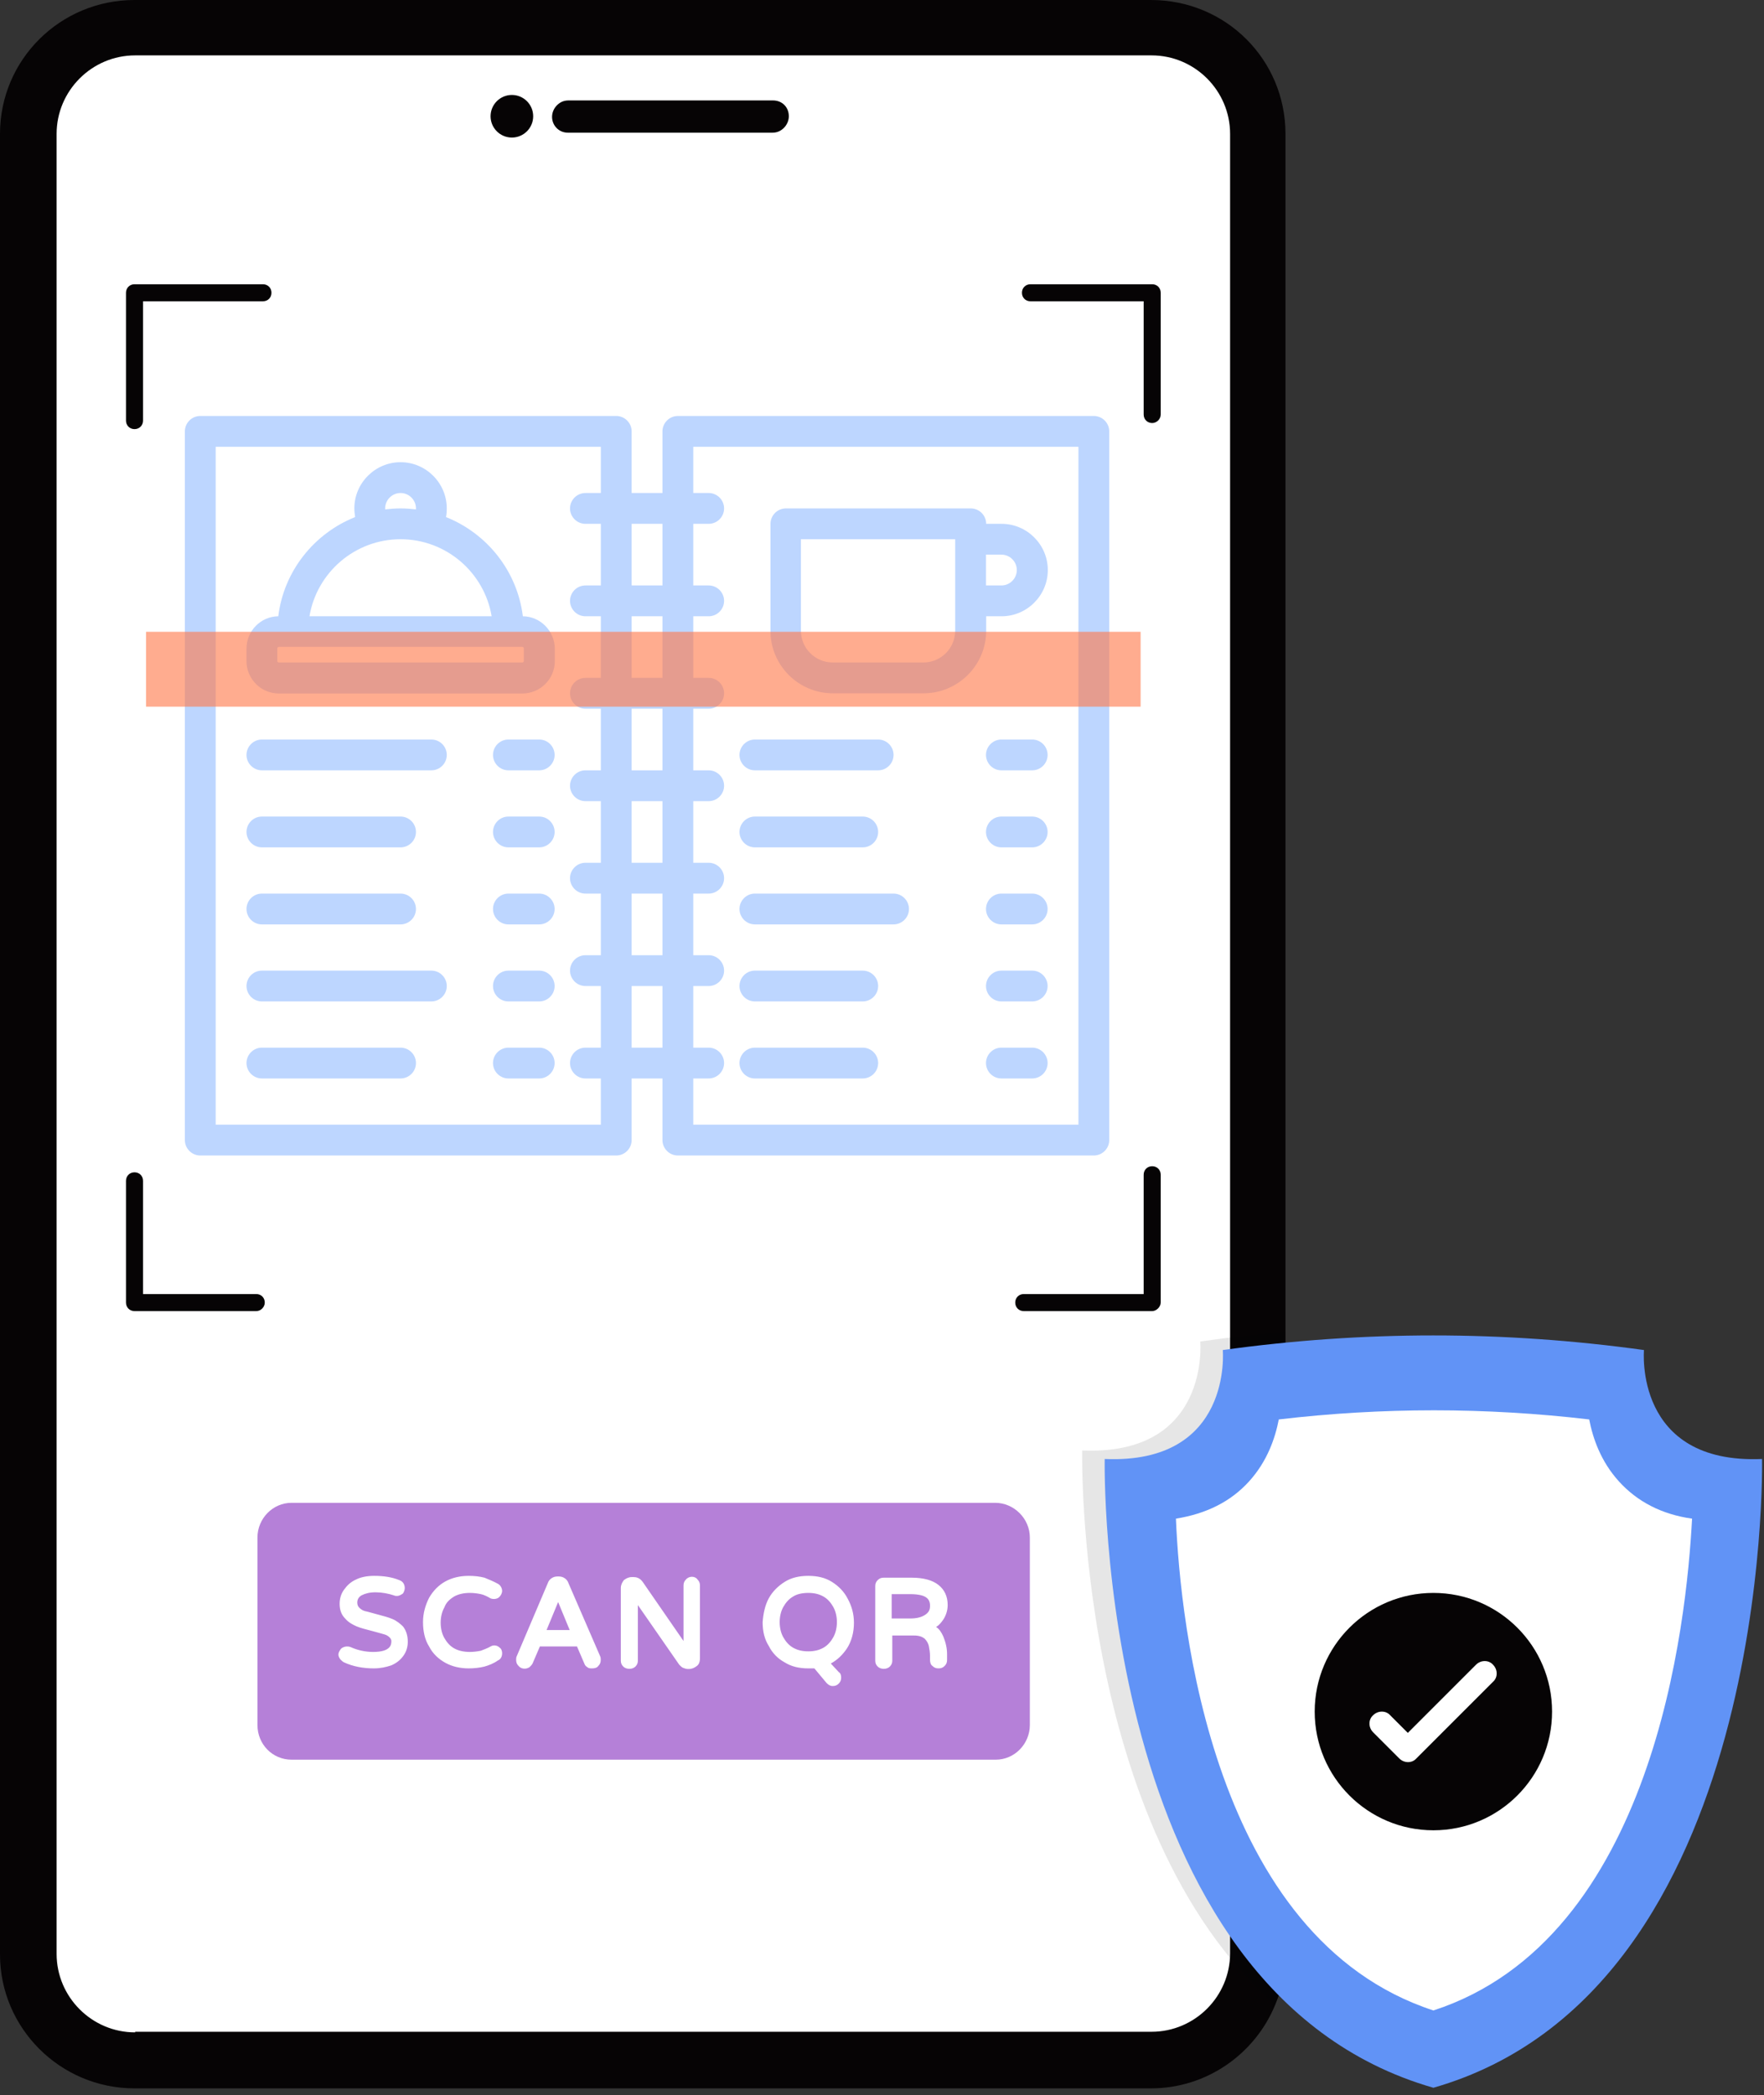
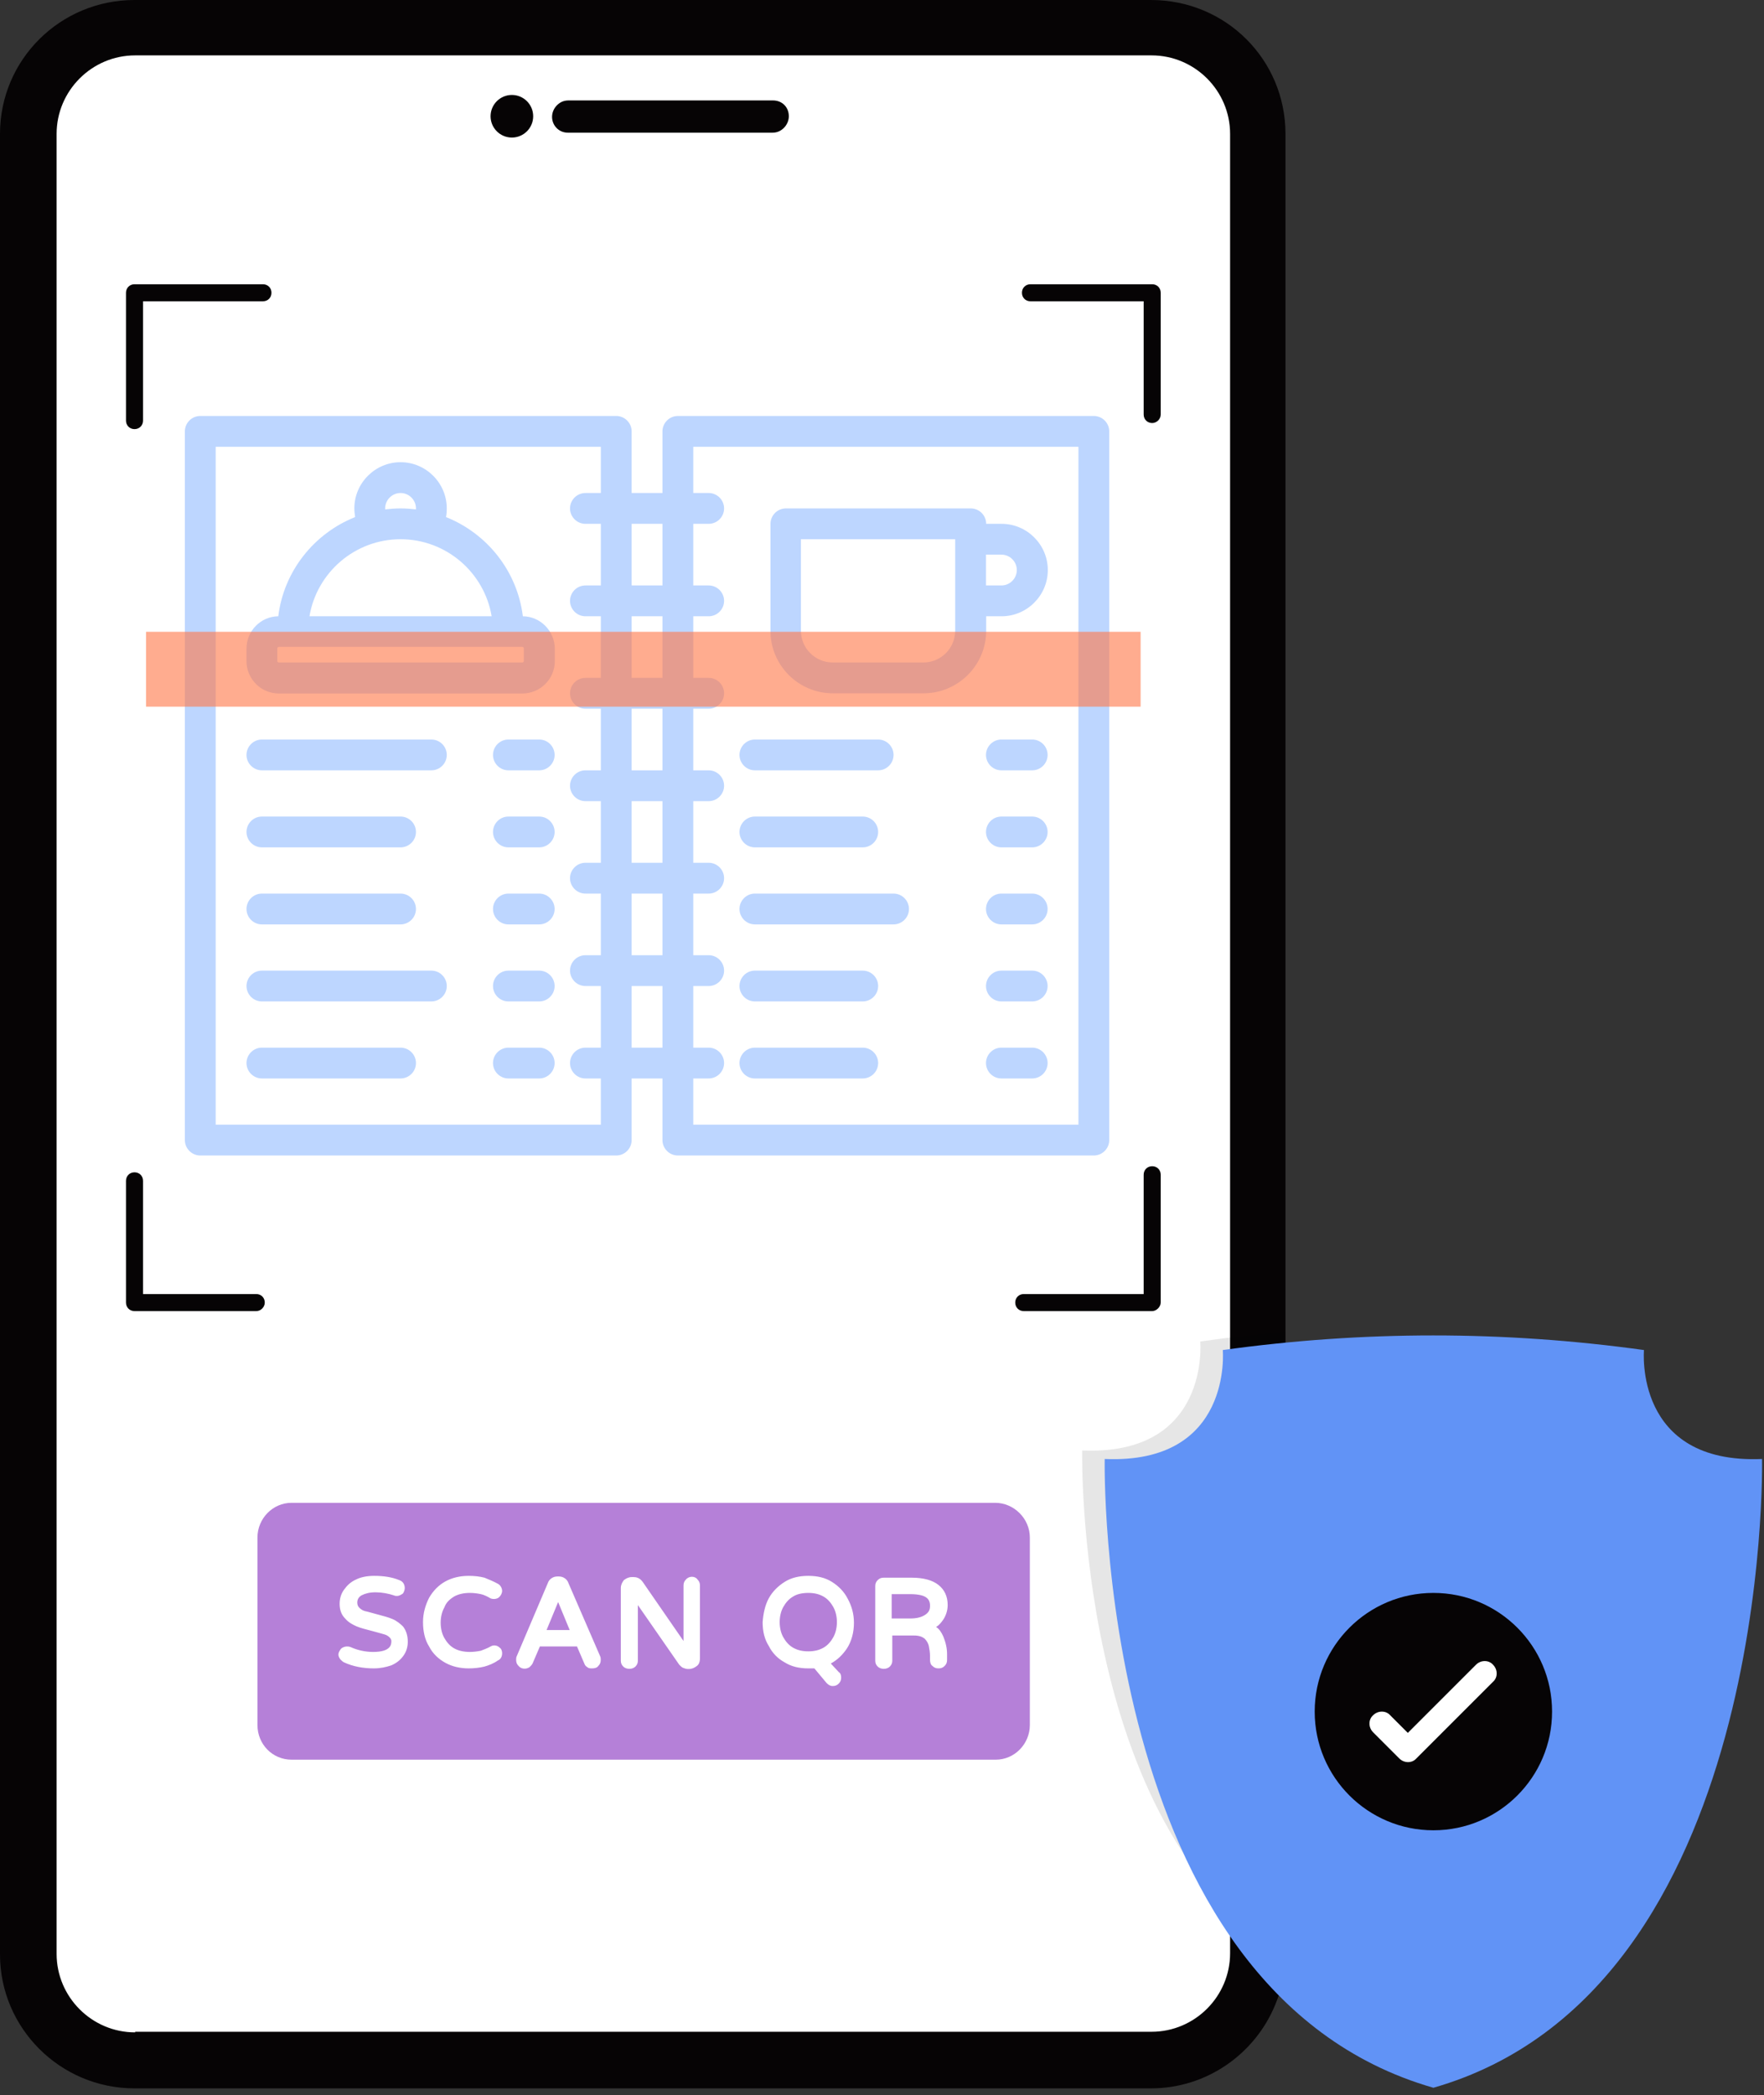
<svg xmlns="http://www.w3.org/2000/svg" width="229" height="272" viewBox="0 0 229 272" fill="none">
  <rect x="0" y="0" width="229" height="272" fill="#333333" stroke="none" />
  <path d="M166.879 17.383V253.638C166.879 256.008 166.405 258.221 165.536 260.275C162.929 266.596 156.686 271.1 149.417 271.1H17.462C7.822 271.1 0 263.278 0 253.717V17.383C0 7.743 7.822 0 17.462 0H149.417C159.136 0 166.879 7.743 166.879 17.383Z" fill="#060405" />
  <path d="M17.541 263.831C11.931 263.831 7.349 259.248 7.349 253.638V17.383C7.349 11.773 11.931 7.19 17.541 7.19H149.496C155.106 7.19 159.689 11.773 159.689 17.383V253.559C159.689 259.169 155.106 263.752 149.496 263.752H17.541V263.831Z" fill="white" />
  <path d="M102.404 15.092C102.404 15.645 102.167 16.198 101.772 16.593C101.377 16.988 100.903 17.225 100.27 17.225H73.721C72.536 17.225 71.667 16.277 71.667 15.171C71.667 14.618 71.904 14.065 72.299 13.67C72.694 13.275 73.168 13.038 73.8 13.038H100.349C101.535 13.038 102.404 13.907 102.404 15.092Z" fill="#060405" />
  <path d="M66.451 17.857C67.978 17.857 69.217 16.619 69.217 15.092C69.217 13.565 67.978 12.326 66.451 12.326C64.924 12.326 63.685 13.565 63.685 15.092C63.685 16.619 64.924 17.857 66.451 17.857Z" fill="#060405" />
  <path d="M142 54H88C86.9 54 86 54.9 86 56V64H82V56C82 54.9 81.1 54 80 54H26C24.9 54 24 54.9 24 56V148C24 149.1 24.9 150 26 150H80C81.1 150 82 149.1 82 148V140H86V148C86 149.1 86.9 150 88 150H142C143.1 150 144 149.1 144 148V56C144 54.9 143.1 54 142 54ZM86 68V76H82V68H86ZM82 112V104H86V112H82ZM86 116V124H82V116H86ZM82 100V92H86V100H82ZM82 88V80H86V88H82ZM78 146H28V58H78V64H76C74.9 64 74 64.9 74 66C74 67.1 74.9 68 76 68H78V76H76C74.9 76 74 76.9 74 78C74 79.1 74.9 80 76 80H78V88H76C74.9 88 74 88.9 74 90C74 91.1 74.9 92 76 92H78V100H76C74.9 100 74 100.9 74 102C74 103.1 74.9 104 76 104H78V112H76C74.9 112 74 112.9 74 114C74 115.1 74.9 116 76 116H78V124H76C74.9 124 74 124.9 74 126C74 127.1 74.9 128 76 128H78V136H76C74.9 136 74 136.9 74 138C74 139.1 74.9 140 76 140H78V146ZM82 136V128H86V136H82ZM140 146H90V140H92C93.1 140 94 139.1 94 138C94 136.9 93.1 136 92 136H90V128H92C93.1 128 94 127.1 94 126C94 124.9 93.1 124 92 124H90V116H92C93.1 116 94 115.1 94 114C94 112.9 93.1 112 92 112H90V104H92C93.1 104 94 103.1 94 102C94 100.9 93.1 100 92 100H90V92H92C93.1 92 94 91.1 94 90C94 88.9 93.1 88 92 88H90V80H92C93.1 80 94 79.1 94 78C94 76.9 93.1 76 92 76H90V68H92C93.1 68 94 67.1 94 66C94 64.9 93.1 64 92 64H90V58H140V146Z" fill="#BDD6FF" />
  <path d="M67.875 80C67.15 74.125 63.225 69.25 57.9 67.125C57.975 66.75 58 66.375 58 66C58 62.7 55.3 60 52 60C48.7 60 46 62.7 46 66C46 66.375 46.05 66.75 46.1 67.125C40.775 69.25 36.85 74.125 36.125 80C33.85 80.025 32 81.9 32 84.2V85.825C32 88.125 33.875 90.025 36.2 90.025H67.825C70.125 90.025 72.025 88.15 72.025 85.825V84.2C72 81.9 70.15 80.025 67.875 80ZM50 66C50 64.9 50.9 64 52 64C53.1 64 54 64.9 54 66C54 66.05 54 66.075 54 66.125C53.35 66.05 52.675 66 52 66C51.325 66 50.675 66.05 50 66.125C50 66.075 50 66.05 50 66ZM52 70C57.925 70 62.875 74.325 63.825 80H40.175C41.125 74.325 46.075 70 52 70ZM68 85.8C68 85.9 67.925 86 67.8 86H36.2C36.1 86 36 85.925 36 85.8V84.175C36 84.075 36.075 83.975 36.2 83.975H38H66H67.8C67.9 83.975 68 84.05 68 84.175V85.8ZM56 96H34C32.9 96 32 96.9 32 98C32 99.1 32.9 100 34 100H56C57.1 100 58 99.1 58 98C58 96.9 57.1 96 56 96ZM34 110H52C53.1 110 54 109.1 54 108C54 106.9 53.1 106 52 106H34C32.9 106 32 106.9 32 108C32 109.1 32.9 110 34 110ZM34 120H52C53.1 120 54 119.1 54 118C54 116.9 53.1 116 52 116H34C32.9 116 32 116.9 32 118C32 119.1 32.9 120 34 120ZM56 126H34C32.9 126 32 126.9 32 128C32 129.1 32.9 130 34 130H56C57.1 130 58 129.1 58 128C58 126.9 57.1 126 56 126ZM52 136H34C32.9 136 32 136.9 32 138C32 139.1 32.9 140 34 140H52C53.1 140 54 139.1 54 138C54 136.9 53.1 136 52 136ZM70 96H66C64.9 96 64 96.9 64 98C64 99.1 64.9 100 66 100H70C71.1 100 72 99.1 72 98C72 96.9 71.1 96 70 96ZM70 106H66C64.9 106 64 106.9 64 108C64 109.1 64.9 110 66 110H70C71.1 110 72 109.1 72 108C72 106.9 71.1 106 70 106ZM70 116H66C64.9 116 64 116.9 64 118C64 119.1 64.9 120 66 120H70C71.1 120 72 119.1 72 118C72 116.9 71.1 116 70 116ZM70 126H66C64.9 126 64 126.9 64 128C64 129.1 64.9 130 66 130H70C71.1 130 72 129.1 72 128C72 126.9 71.1 126 70 126ZM70 136H66C64.9 136 64 136.9 64 138C64 139.1 64.9 140 66 140H70C71.1 140 72 139.1 72 138C72 136.9 71.1 136 70 136ZM108.125 90H119.9C124.375 90 128.025 86.35 128.025 81.875V80H130.025C133.325 80 136.025 77.3 136.025 74C136.025 70.7 133.325 68 130.025 68H128.025C128.025 66.9 127.125 66 126.025 66H102.025C100.925 66 100.025 66.9 100.025 68V81.875C100 86.35 103.65 90 108.125 90ZM130 72C131.1 72 132 72.9 132 74C132 75.1 131.1 76 130 76H128V72H130ZM104 70H124V81.875C124 84.15 122.15 86 119.875 86H108.1C105.825 86 103.975 84.15 103.975 81.875V70H104ZM98 100H114C115.1 100 116 99.1 116 98C116 96.9 115.1 96 114 96H98C96.9 96 96 96.9 96 98C96 99.1 96.9 100 98 100ZM98 110H112C113.1 110 114 109.1 114 108C114 106.9 113.1 106 112 106H98C96.9 106 96 106.9 96 108C96 109.1 96.9 110 98 110ZM98 120H116C117.1 120 118 119.1 118 118C118 116.9 117.1 116 116 116H98C96.9 116 96 116.9 96 118C96 119.1 96.9 120 98 120ZM98 130H112C113.1 130 114 129.1 114 128C114 126.9 113.1 126 112 126H98C96.9 126 96 126.9 96 128C96 129.1 96.9 130 98 130ZM98 140H112C113.1 140 114 139.1 114 138C114 136.9 113.1 136 112 136H98C96.9 136 96 136.9 96 138C96 139.1 96.9 140 98 140ZM134 96H130C128.9 96 128 96.9 128 98C128 99.1 128.9 100 130 100H134C135.1 100 136 99.1 136 98C136 96.9 135.1 96 134 96ZM134 106H130C128.9 106 128 106.9 128 108C128 109.1 128.9 110 130 110H134C135.1 110 136 109.1 136 108C136 106.9 135.1 106 134 106ZM134 116H130C128.9 116 128 116.9 128 118C128 119.1 128.9 120 130 120H134C135.1 120 136 119.1 136 118C136 116.9 135.1 116 134 116ZM134 126H130C128.9 126 128 126.9 128 128C128 129.1 128.9 130 130 130H134C135.1 130 136 129.1 136 128C136 126.9 135.1 126 134 126ZM134 136H130C128.9 136 128 136.9 128 138C128 139.1 128.9 140 130 140H134C135.1 140 136 139.1 136 138C136 136.9 135.1 136 134 136Z" fill="#BDD6FF" />
  <path d="M33.266 170.198H17.463C16.831 170.198 16.356 169.724 16.356 169.092V153.289C16.356 152.657 16.831 152.183 17.463 152.183C18.095 152.183 18.569 152.657 18.569 153.289V167.986H33.266C33.898 167.986 34.372 168.46 34.372 169.092C34.372 169.645 33.898 170.198 33.266 170.198ZM17.463 55.706C16.831 55.706 16.356 55.231 16.356 54.599V38.006C16.356 37.374 16.831 36.9 17.463 36.9H34.135C34.767 36.9 35.241 37.374 35.241 38.006C35.241 38.638 34.767 39.112 34.135 39.112H18.569V54.599C18.569 55.231 18.095 55.706 17.463 55.706ZM149.576 54.916C148.943 54.916 148.469 54.441 148.469 53.809V39.112H133.773C133.14 39.112 132.666 38.638 132.666 38.006C132.666 37.374 133.14 36.9 133.773 36.9H149.576C150.208 36.9 150.682 37.374 150.682 38.006V53.809C150.682 54.441 150.129 54.916 149.576 54.916ZM149.576 170.198H132.903C132.271 170.198 131.797 169.724 131.797 169.092C131.797 168.46 132.271 167.986 132.903 167.986H148.469V152.499C148.469 151.867 148.943 151.393 149.576 151.393C150.208 151.393 150.682 151.867 150.682 152.499V169.092C150.682 169.645 150.129 170.198 149.576 170.198Z" fill="#060405" />
  <g opacity="0.6">
    <path d="M18.964 82.017H148.074V91.736H18.964V82.017Z" fill="#FF7545" />
  </g>
  <path d="M133.693 199.591V223.928C133.693 226.377 131.717 228.432 129.268 228.432H37.848C35.398 228.432 33.423 226.456 33.423 223.928V199.591C33.423 197.142 35.398 195.087 37.848 195.087H129.189C131.638 195.087 133.693 197.142 133.693 199.591Z" fill="#B580D8" />
  <path d="M50.964 210.179C50.411 209.942 49.779 209.784 48.91 209.547C48.278 209.389 47.803 209.231 47.408 209.152C47.092 209.073 46.855 208.915 46.618 208.678C46.46 208.52 46.381 208.283 46.381 208.046C46.381 207.651 46.539 207.335 46.934 207.098C47.408 206.861 47.961 206.703 48.752 206.703C49.542 206.703 50.411 206.861 51.122 207.098C51.28 207.177 51.438 207.177 51.517 207.177C51.833 207.177 52.07 207.019 52.307 206.861C52.465 206.624 52.544 206.387 52.544 206.15C52.544 205.676 52.307 205.28 51.833 205.122C50.885 204.727 49.779 204.569 48.593 204.569C47.645 204.569 46.855 204.727 46.223 205.043C45.512 205.359 45.038 205.834 44.643 206.387C44.248 206.94 44.09 207.572 44.09 208.204C44.09 208.994 44.327 209.626 44.801 210.1C45.196 210.574 45.749 210.891 46.302 211.128C46.855 211.365 47.566 211.523 48.435 211.76C49.068 211.918 49.542 212.076 49.858 212.155C50.174 212.234 50.411 212.392 50.569 212.55C50.727 212.708 50.806 212.866 50.806 213.024C50.806 213.419 50.806 214.446 48.435 214.446C47.408 214.446 46.381 214.209 45.512 213.814C45.117 213.656 44.564 213.735 44.248 214.051C44.09 214.288 43.932 214.525 43.932 214.762C43.932 214.999 44.011 215.157 44.169 215.394C44.327 215.552 44.485 215.71 44.643 215.789C45.828 216.343 47.171 216.58 48.514 216.58C49.384 216.58 50.095 216.422 50.806 216.185C51.517 215.868 51.991 215.473 52.386 214.92C52.781 214.367 52.939 213.735 52.939 213.103C52.939 212.313 52.702 211.602 52.307 211.128C51.991 210.812 51.517 210.416 50.964 210.179ZM58.944 207.256C59.498 206.94 60.209 206.782 60.999 206.782C61.552 206.782 62.026 206.861 62.421 206.94C62.816 207.019 63.29 207.256 63.685 207.493C64.08 207.651 64.633 207.572 64.871 207.256C65.029 207.098 65.187 206.782 65.187 206.545C65.187 206.15 64.95 205.755 64.633 205.597C64.08 205.28 63.448 205.043 62.895 204.806C62.263 204.648 61.631 204.569 60.841 204.569C59.735 204.569 58.707 204.806 57.838 205.28C56.969 205.755 56.258 206.466 55.705 207.414C55.231 208.362 54.915 209.389 54.915 210.574C54.915 211.76 55.152 212.866 55.705 213.735C56.179 214.683 56.969 215.394 57.838 215.868C58.707 216.343 59.735 216.58 60.841 216.58C61.552 216.58 62.263 216.501 62.895 216.343C63.448 216.185 64.08 215.947 64.633 215.552C65.029 215.394 65.187 214.999 65.187 214.604C65.187 214.367 65.108 214.051 64.871 213.893C64.555 213.577 64.08 213.498 63.685 213.735C63.29 213.972 62.816 214.13 62.421 214.288C62.026 214.367 61.552 214.446 60.999 214.446C60.209 214.446 59.498 214.288 58.944 213.972C58.391 213.656 57.996 213.182 57.68 212.629C57.364 212.076 57.206 211.365 57.206 210.653C57.206 209.942 57.364 209.231 57.68 208.678C57.917 208.046 58.312 207.651 58.944 207.256ZM73.799 205.518C73.72 205.28 73.562 205.043 73.325 204.885C73.088 204.727 72.851 204.648 72.535 204.648H72.377C72.061 204.648 71.824 204.727 71.587 204.885C71.35 205.043 71.192 205.28 71.113 205.518L67.083 214.999C67.004 215.157 67.004 215.315 67.004 215.473C67.004 215.789 67.083 216.027 67.32 216.264C67.636 216.659 68.268 216.738 68.742 216.422C68.9 216.264 69.058 216.106 69.137 215.947L70.086 213.735H74.906L75.854 215.947C75.933 216.185 76.091 216.343 76.249 216.422C76.407 216.58 76.644 216.58 76.881 216.58C77.197 216.58 77.513 216.501 77.671 216.264C77.908 216.027 77.987 215.789 77.987 215.473C77.987 215.315 77.987 215.157 77.908 214.999L73.799 205.518ZM73.957 211.602H70.955L72.456 207.967L73.957 211.602ZM89.049 205.043C88.812 205.28 88.733 205.518 88.733 205.834V213.024L83.439 205.359C83.044 204.806 82.57 204.727 82.254 204.727H82.017C81.622 204.727 81.306 204.885 80.99 205.122C80.753 205.439 80.594 205.755 80.594 206.15V215.552C80.594 215.868 80.674 216.106 80.911 216.343C81.306 216.738 82.096 216.738 82.491 216.343C82.728 216.106 82.807 215.868 82.807 215.552V208.362L88.18 216.106C88.338 216.264 88.496 216.422 88.654 216.501C88.891 216.58 89.049 216.659 89.286 216.659H89.444C89.839 216.659 90.155 216.501 90.471 216.264C90.787 216.027 90.867 215.631 90.867 215.236V205.834C90.867 205.518 90.787 205.28 90.55 205.043C90.234 204.569 89.444 204.569 89.049 205.043ZM108.013 205.359C107.144 204.806 106.116 204.569 104.931 204.569C103.746 204.569 102.719 204.806 101.85 205.359C100.98 205.913 100.269 206.624 99.795 207.493C99.321 208.362 99.084 209.468 99.005 210.574C99.005 211.76 99.242 212.787 99.795 213.656C100.269 214.604 100.98 215.315 101.85 215.789C102.719 216.343 103.746 216.58 104.931 216.58H105.721L107.302 218.476C107.539 218.713 107.776 218.871 108.092 218.871C108.408 218.871 108.645 218.792 108.882 218.555C109.119 218.318 109.198 218.081 109.198 217.765C109.198 217.449 109.119 217.212 108.882 217.054L107.855 215.947C108.724 215.473 109.356 214.841 109.909 214.051C110.541 213.103 110.857 211.918 110.857 210.653C110.857 209.468 110.541 208.441 110.067 207.572C109.593 206.624 108.882 205.913 108.013 205.359ZM104.931 206.782C105.721 206.782 106.353 206.94 106.906 207.256C107.46 207.572 107.855 208.046 108.171 208.599C108.487 209.152 108.645 209.863 108.645 210.574C108.645 211.286 108.487 211.997 108.171 212.55C107.855 213.103 107.46 213.577 106.906 213.893C106.353 214.209 105.721 214.367 104.931 214.367C104.141 214.367 103.509 214.209 102.956 213.893C102.403 213.577 102.008 213.103 101.692 212.55C101.375 211.997 101.217 211.286 101.217 210.574C101.217 209.863 101.375 209.152 101.692 208.599C102.008 208.046 102.403 207.572 102.956 207.256C103.43 206.94 104.141 206.782 104.931 206.782ZM121.524 211.207C121.919 210.97 122.156 210.653 122.393 210.337C122.788 209.784 123.026 209.073 123.026 208.362C123.026 207.256 122.63 206.387 121.84 205.755C121.05 205.122 119.865 204.806 118.364 204.806H114.729C114.413 204.806 114.176 204.885 113.939 205.122C113.702 205.359 113.623 205.597 113.623 205.913V215.552C113.623 215.868 113.702 216.106 113.939 216.343C114.334 216.738 115.124 216.738 115.519 216.343C115.756 216.106 115.835 215.868 115.835 215.552V212.313H118.68C119.312 212.313 119.707 212.471 120.023 212.708C120.339 213.024 120.497 213.34 120.576 213.656C120.655 214.051 120.734 214.525 120.734 214.999V215.473C120.734 215.789 120.813 216.106 121.05 216.264C121.287 216.501 121.524 216.58 121.84 216.58C122.156 216.58 122.393 216.501 122.63 216.264C122.868 216.027 122.947 215.789 122.947 215.473V214.762C122.947 213.972 122.788 213.261 122.472 212.471C122.235 211.918 121.919 211.444 121.524 211.207ZM120.734 208.441C120.734 208.994 120.576 209.31 120.102 209.626C119.628 209.942 118.996 210.1 118.206 210.1H115.756V206.94H118.127C119.391 206.94 119.944 207.177 120.181 207.335C120.576 207.572 120.734 207.967 120.734 208.441Z" fill="white" />
-   <path opacity="0.1" d="M166.879 172.884V253.637C166.879 256.008 166.405 258.22 165.536 260.275C139.461 237.281 140.488 188.292 140.488 188.292C157.16 189.003 155.817 174.149 155.817 174.149C159.609 173.595 163.244 173.2 166.879 172.884Z" fill="black" />
+   <path opacity="0.1" d="M166.879 172.884V253.637C139.461 237.281 140.488 188.292 140.488 188.292C157.16 189.003 155.817 174.149 155.817 174.149C159.609 173.595 163.244 173.2 166.879 172.884Z" fill="black" />
  <path d="M186.08 271.021C141.989 258.378 143.411 189.398 143.411 189.398C160.084 190.11 158.74 175.255 158.74 175.255C176.993 172.726 195.166 172.726 213.419 175.255C213.419 175.255 212.075 190.11 228.748 189.398C228.748 189.398 230.17 258.378 186.08 271.021Z" fill="#6193F6" />
-   <path d="M186.081 260.986C157.319 251.584 153.21 210.575 152.657 197.142C156.608 196.51 159.769 194.93 162.139 192.322C164.509 189.715 165.537 186.712 166.011 184.263C172.727 183.473 179.443 183.078 186.16 183.078C192.797 183.078 199.592 183.473 206.308 184.263C206.782 186.712 207.81 189.715 210.18 192.322C212.55 194.93 215.711 196.589 219.662 197.142C218.951 210.575 214.763 251.663 186.081 260.986Z" fill="white" />
  <path d="M186.08 237.598C194.589 237.598 201.488 230.7 201.488 222.19C201.488 213.68 194.589 206.782 186.08 206.782C177.57 206.782 170.672 213.68 170.672 222.19C170.672 230.7 177.57 237.598 186.08 237.598Z" fill="#060405" />
  <path d="M181.655 228.274L178.257 224.876C177.625 224.244 177.625 223.217 178.257 222.664C178.889 222.032 179.917 222.032 180.47 222.664L182.761 224.955L191.611 216.105C192.243 215.473 193.27 215.473 193.823 216.105C194.455 216.738 194.455 217.765 193.823 218.318L183.867 228.274C183.314 228.906 182.287 228.906 181.655 228.274Z" fill="white" />
</svg>